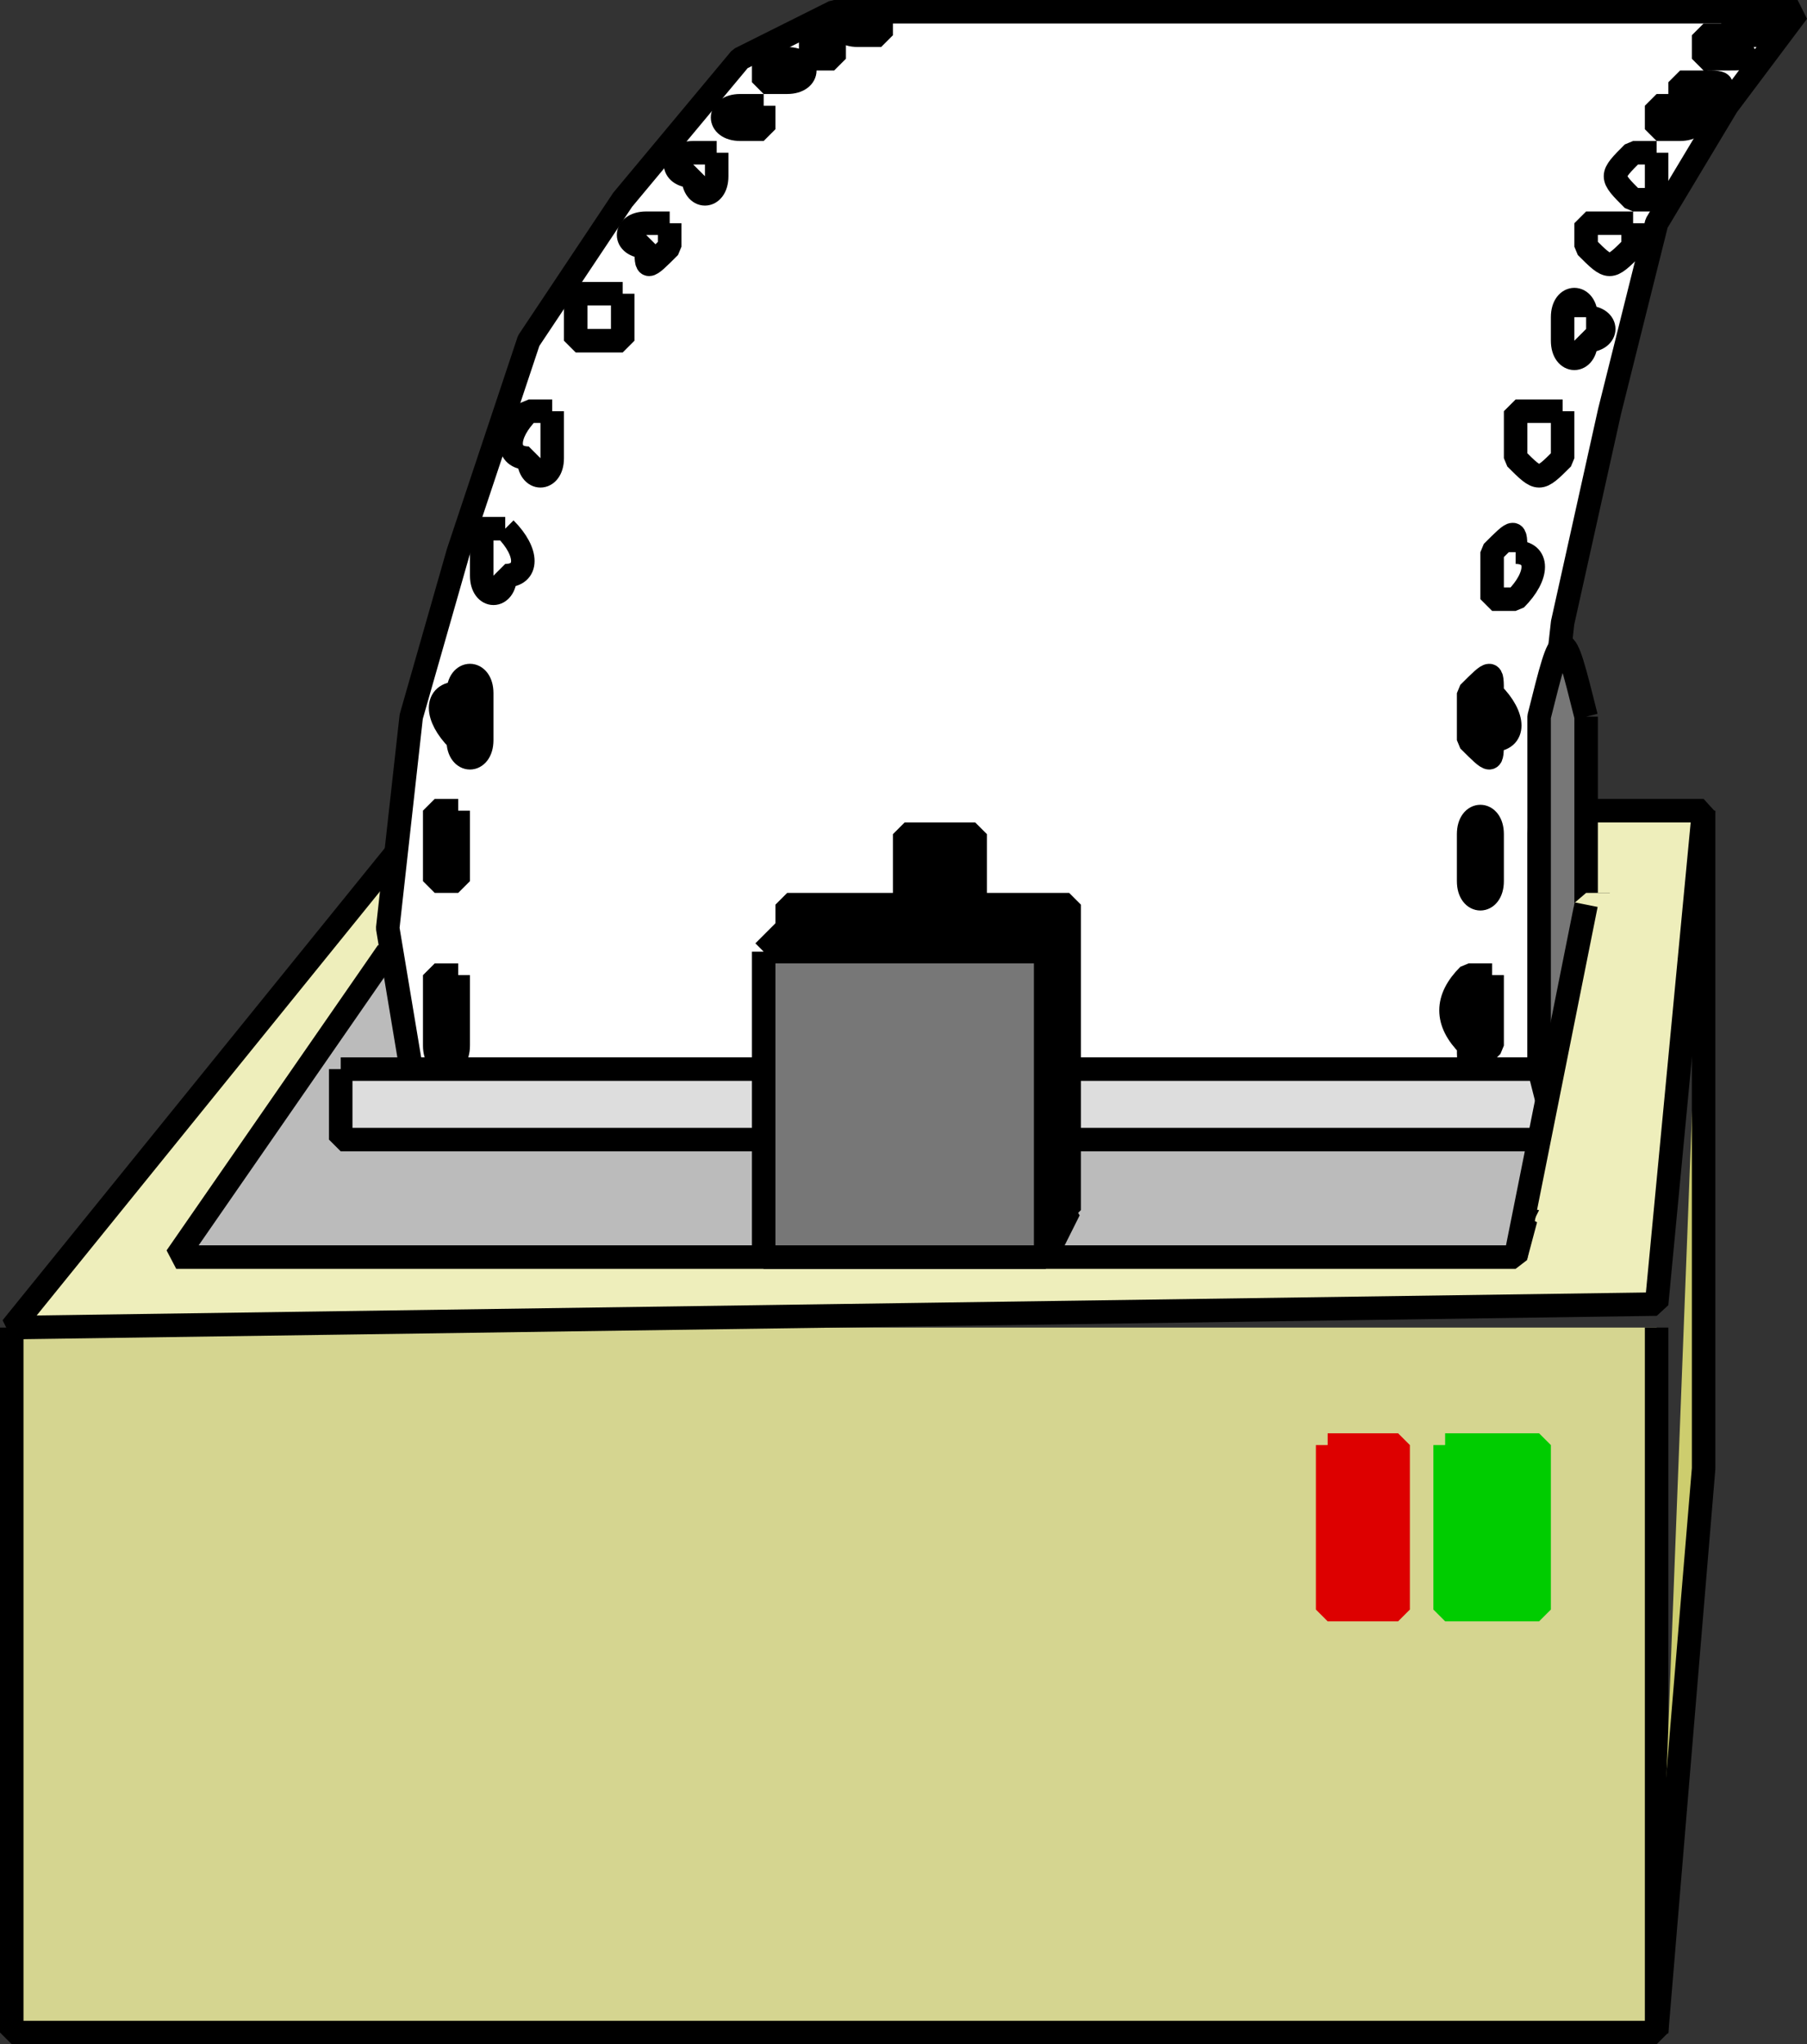
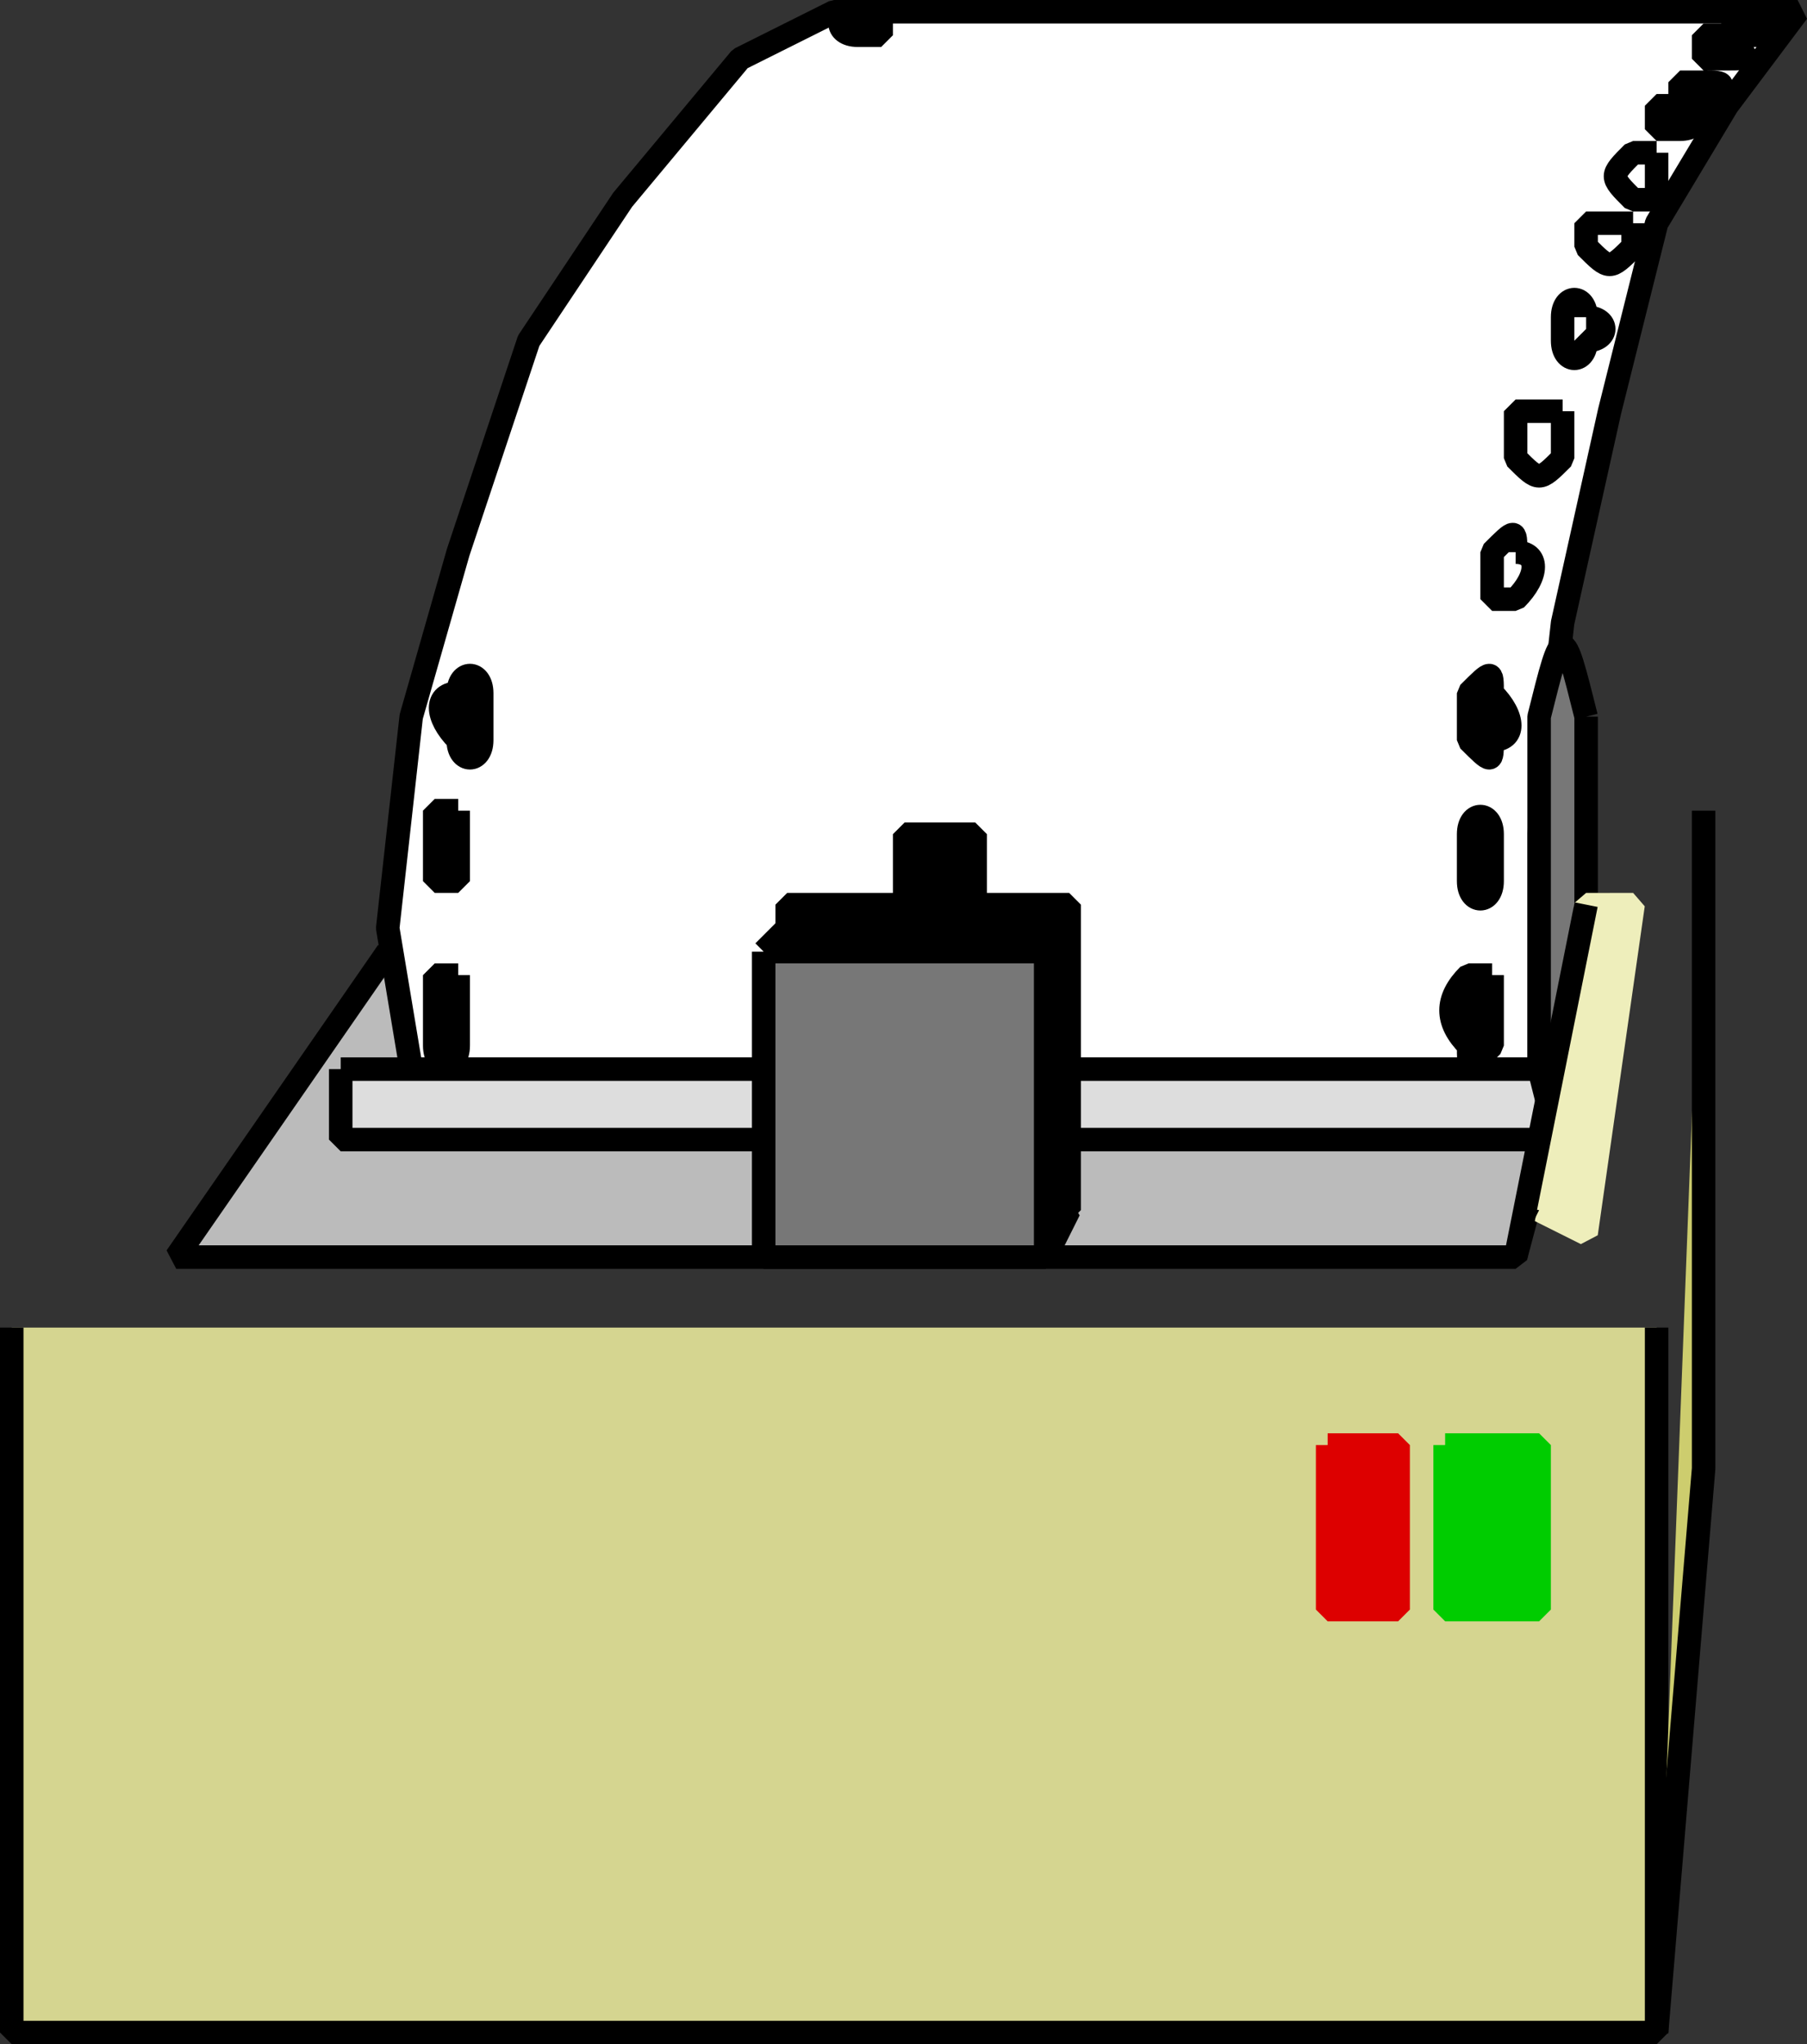
<svg xmlns="http://www.w3.org/2000/svg" width="76.9" height="87" version="1.2">
  <rect width="100%" height="100%" fill="#333333" stroke="none" />
  <g fill="none" stroke="#000" fill-rule="evenodd" stroke-linejoin="bevel" font-family="'Sans Serif'" font-size="12.5" font-weight="400">
    <path vector-effect="non-scaling-stroke" d="M.5 56.5v30h70v-30" fill="#d5d590" />
-     <path vector-effect="non-scaling-stroke" d="m17.5 35.5-17 21 70-1 2-21h-7" fill="#eeb" />
    <path vector-effect="non-scaling-stroke" d="m16.5 40.5-9 13h57l4-15h-3" fill="#bbb" />
    <path vector-effect="non-scaling-stroke" d="M32.5 45.5h-15l-1-6 1-9 2-7 3-9 4-6 5-6 4-2h41l-3 4-3 5-2 8-2 9-1 9v10h-33" fill="#fff" />
    <path vector-effect="non-scaling-stroke" d="M14.5 45.5h53v3h-53v-3" fill="#ddd" />
    <path vector-effect="non-scaling-stroke" d="m32.5 41.5 2-3m10 3 1-3" />
    <path vector-effect="non-scaling-stroke" d="M19.5 41.5h-1v3c0 1 1 1 1 0v-3m0-7h-1v3h1v-3m1-5c0-1-1-1-1 0-1 0-1 1 0 2 0 1 1 1 1 0v-2" fill="#000" />
-     <path vector-effect="non-scaling-stroke" d="M21.5 22.5h-1v2c0 1 1 1 1 0 1 0 1-1 0-2m2-5h-1c-1 1-1 2 0 2 0 1 1 1 1 0v-2m3-5h-2v2h2v-2m2-3h-1c-1 0-1 1 0 1 0 1 0 1 1 0v-1m2-3h-1c-1 0-1 1 0 1 0 1 1 1 1 0v-1m2-2h-1c-1 0-1 1 0 1h1v-1m1-2h-1v1h1c1 0 1-1 0-1m2-1h-1v1h1v-1" />
    <path vector-effect="non-scaling-stroke" d="M37.5.5h-1c-1 0-1 1 0 1h1v-1m26 35c0-1-1-1-1 0v2c0 1 1 1 1 0v-2m0 6h-1c-1 1-1 2 0 3 0 1 0 1 1 0v-3m0-12c0-1 0-1-1 0v2c1 1 1 1 1 0 1 0 1-1 0-2" fill="#000" />
    <path vector-effect="non-scaling-stroke" d="M64.5 23.5c0-1 0-1-1 0v2h1c1-1 1-2 0-2m2-6h-2v2c1 1 1 1 2 0v-2m1-4c0-1-1-1-1 0v1c0 1 1 1 1 0 1 0 1-1 0-1m2-4h-2v1c1 1 1 1 2 0v-1m1-3h-1c-1 1-1 1 0 2h1v-2m1-2h-1v1h1c1 0 1-1 0-1m1-1h-1v1h1c1-1 1-1 0-1m1-2h-1v1h1c1 0 1 0 0-1m2-1h-1c-1 0-1 1 0 1h1v-1" />
    <path vector-effect="non-scaling-stroke" d="M72.5 34.5v28l-2 24" fill="#cdcd6e" />
    <path vector-effect="non-scaling-stroke" d="M33.5 51.5h12v-13h-12v13" fill="#000" />
    <path vector-effect="non-scaling-stroke" d="M38.5 40.5h3v-5h-3v5" fill="#000" />
    <path vector-effect="non-scaling-stroke" d="M32.5 40.5h12v13h-12v-13m35-10c-1-4-1-4-2 0v15c1 4 1 4 2 0v-15" fill="#777" />
    <path vector-effect="non-scaling-stroke" d="m65.5 51.5 2-13h2l-2 14-2-1" fill="#eeb" stroke="#eeb" />
    <path vector-effect="non-scaling-stroke" d="m67.5 38.5-3 15" fill="#eeb" />
    <path vector-effect="non-scaling-stroke" d="m32.5 40.5 2-2v2m10 13 1-2h-1" fill="#000" />
    <path vector-effect="non-scaling-stroke" d="M56.5 61.5h3v7h-3v-7" fill="#d00" stroke="#d00" />
    <path vector-effect="non-scaling-stroke" d="M61.5 61.5h4v7h-4v-7" fill="#0c0" stroke="#0c0" />
  </g>
</svg>